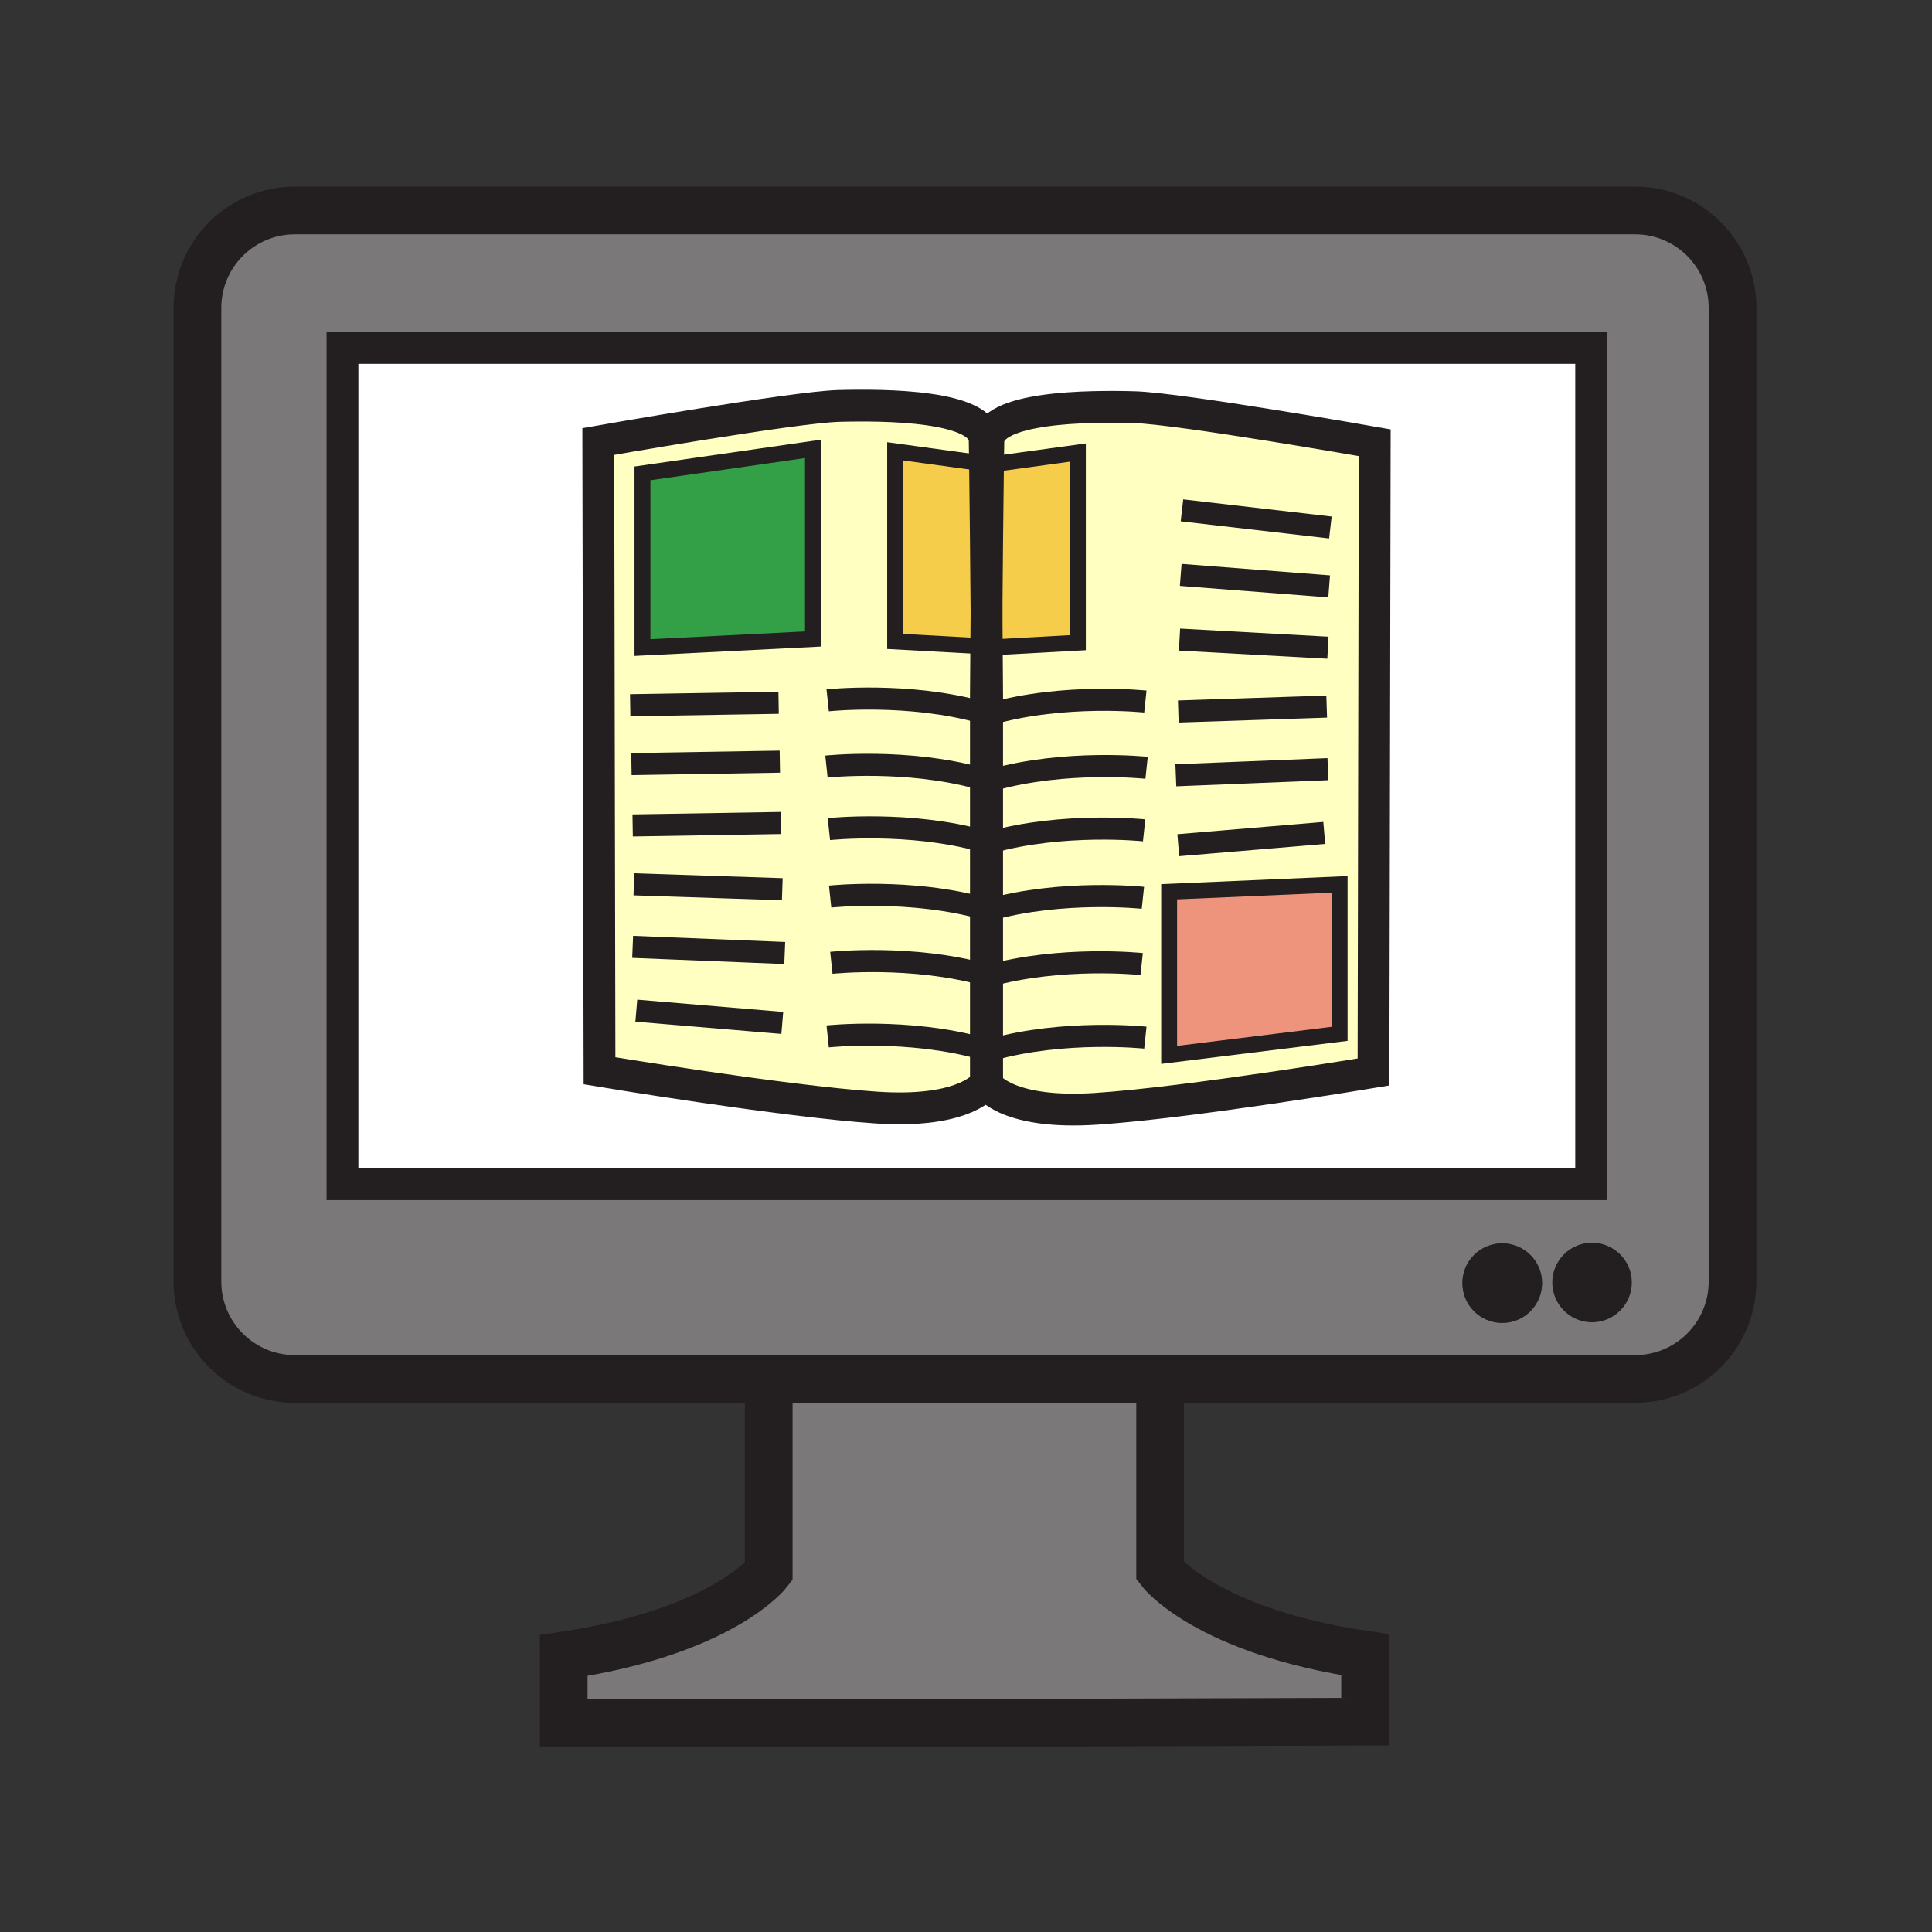
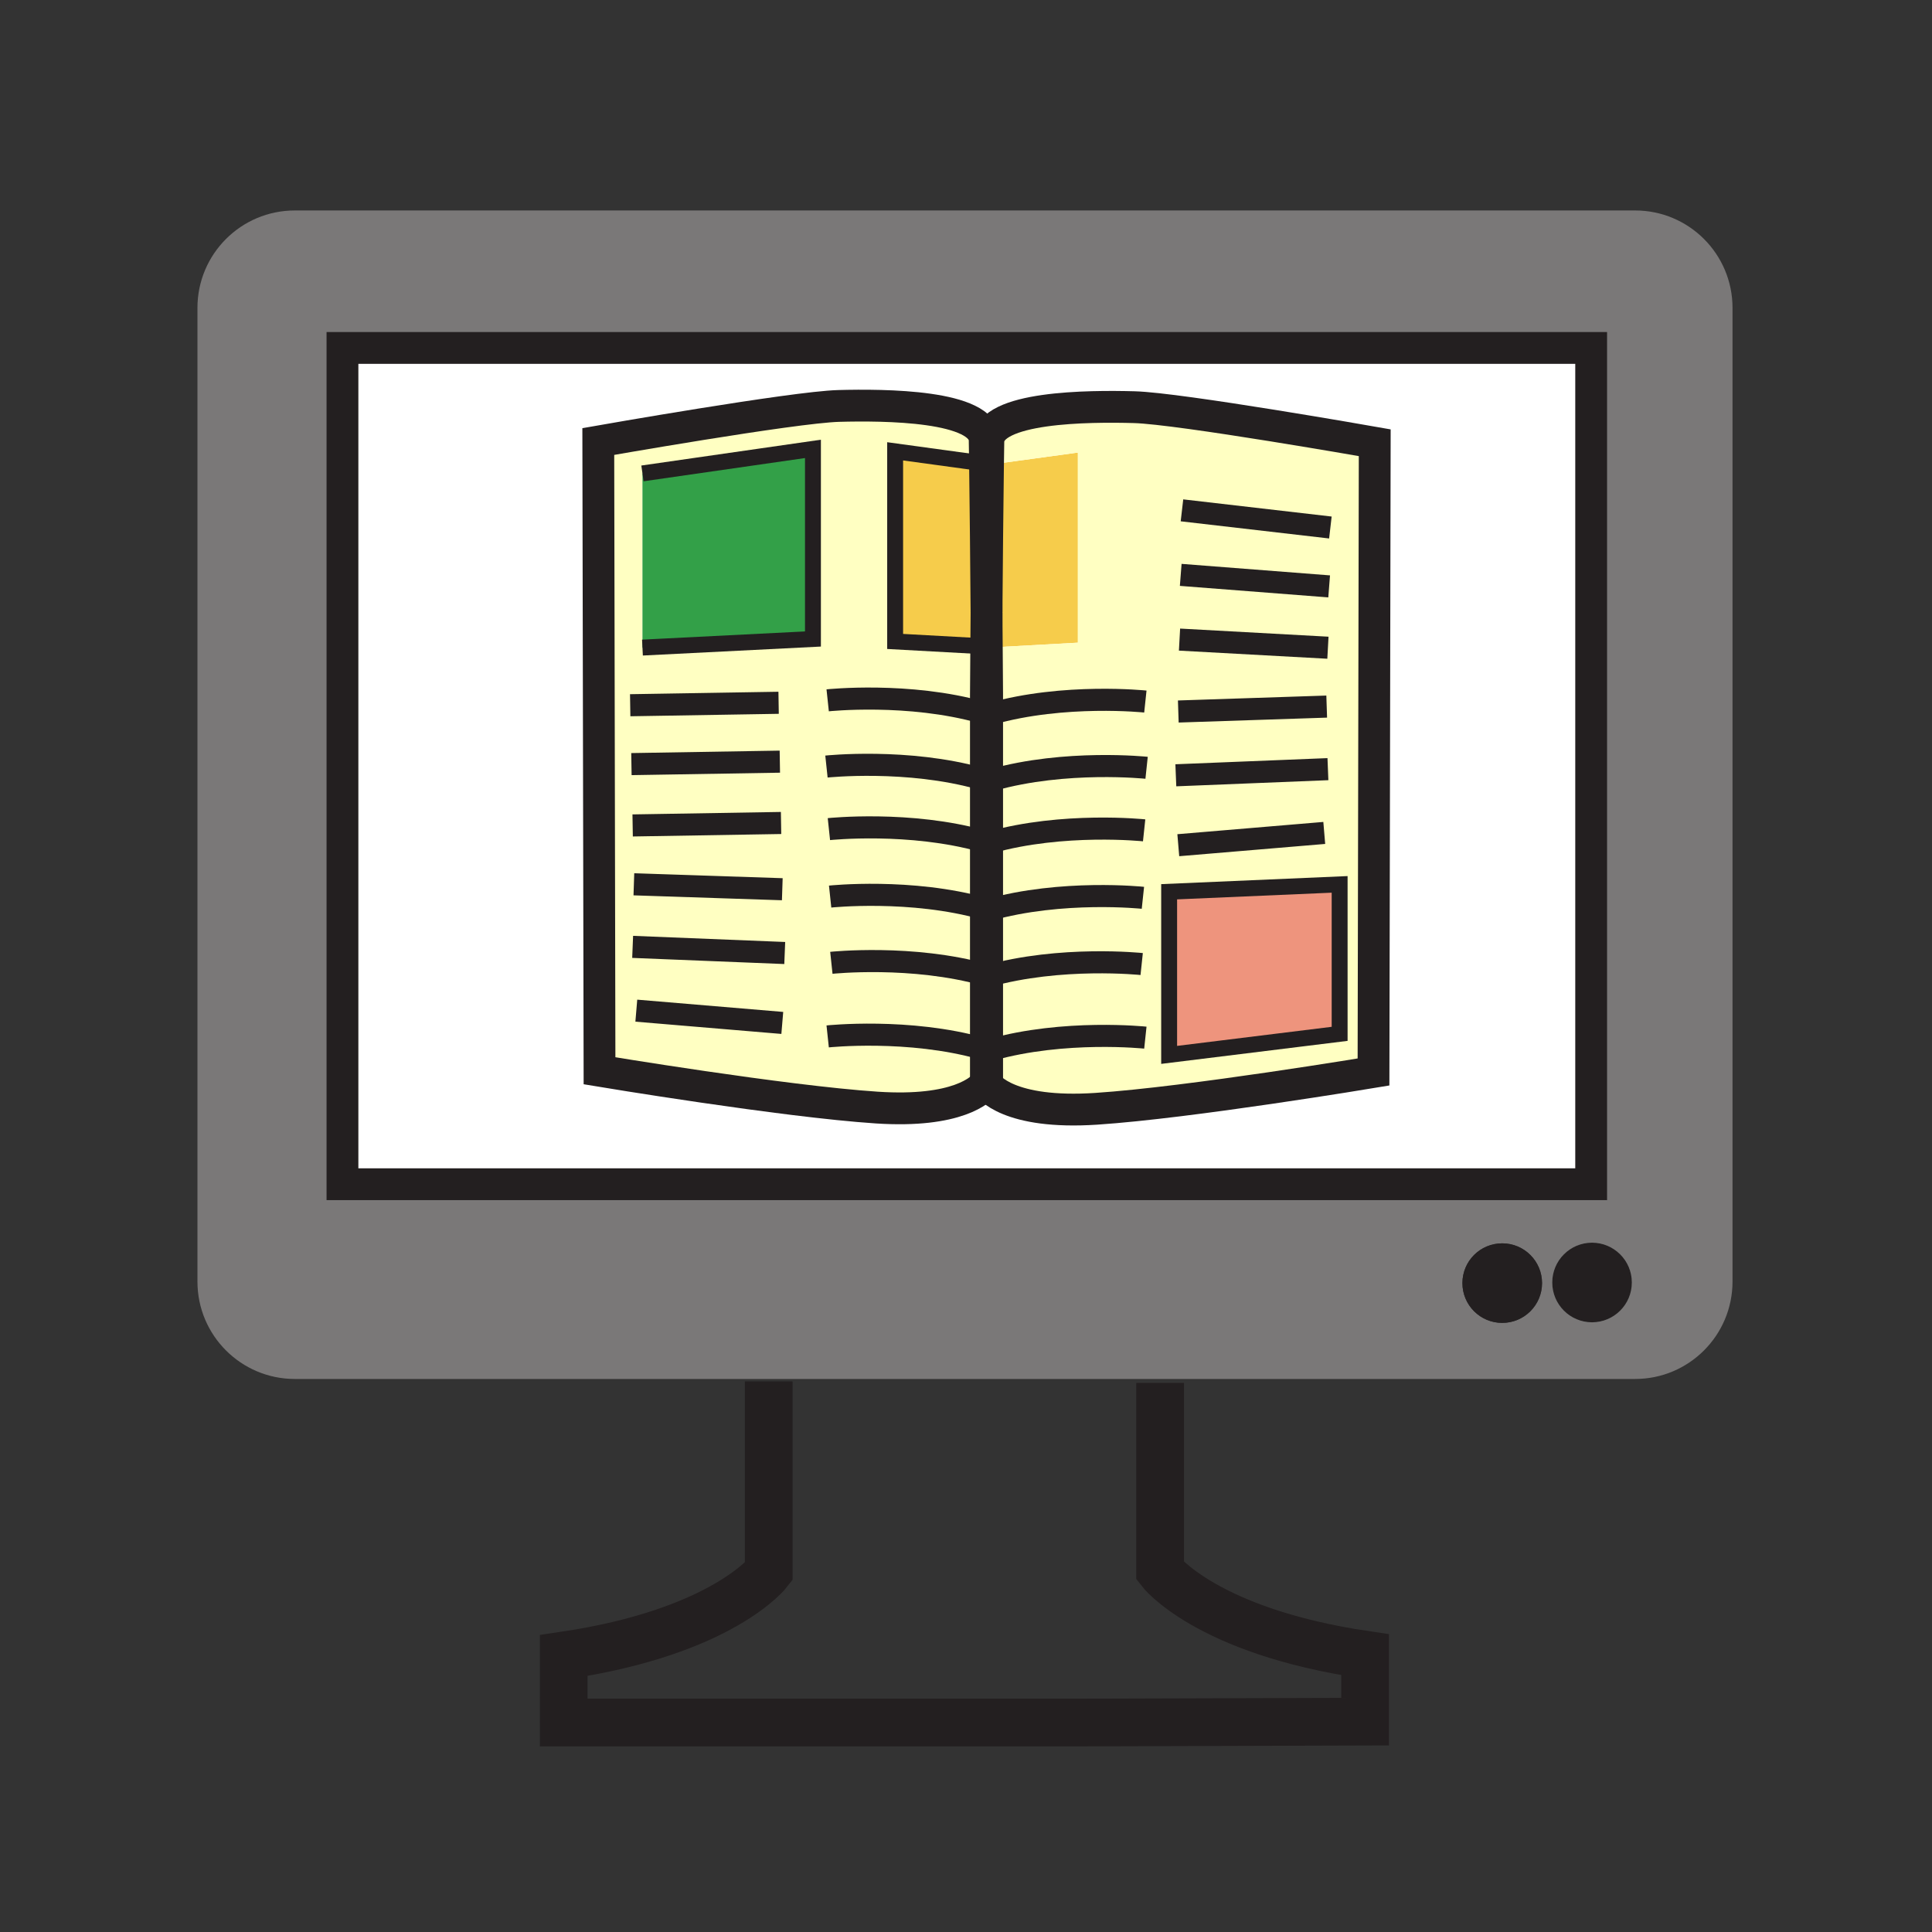
<svg xmlns="http://www.w3.org/2000/svg" width="850.394" height="850.394" viewBox="0 0 850.394 850.394" overflow="visible">
  <rect x="0" y="0" width="850.394" height="850.394" fill="#333333" stroke="none" />
  <path d="M700.75 546.98c9.68 0 17.53 7.859 17.53 17.52 0 9.68-7.851 17.53-17.53 17.53s-17.51-7.851-17.51-17.53c0-9.66 7.83-17.52 17.51-17.52z" fill="#231f20" />
  <path d="M678.75 564.77c0-9.67-7.86-17.5-17.53-17.5-9.689 0-17.52 7.83-17.52 17.5 0 9.69 7.83 17.521 17.52 17.521 9.67-.001 17.53-7.831 17.53-17.521zm4.49-.27c0 9.68 7.83 17.53 17.51 17.53s17.53-7.851 17.53-17.53c0-9.66-7.851-17.52-17.53-17.52s-17.51 7.86-17.51 17.52zm79.35-428.98v428.57c0 23.69-19.2 42.88-42.87 42.88H129.78c-23.68 0-42.87-19.189-42.87-42.88V135.52c0-23.69 19.19-42.88 42.87-42.88h589.94c23.67 0 42.87 19.19 42.87 42.88zm-62.22 385.73v-368.1H150.74v368.1h549.63z" fill="#7a7878" />
  <path d="M661.22 547.27c9.67 0 17.53 7.83 17.53 17.5 0 9.69-7.86 17.521-17.53 17.521-9.689 0-17.52-7.83-17.52-17.521 0-9.67 7.83-17.5 17.52-17.5z" fill="#231f20" />
-   <path d="M600.86 728.34v29.46l-123.44.38h-229.3V728.7c70.06-10.36 90.24-36.9 90.24-36.9v-84.83h172.28V691.46s20.15 26.51 90.22 36.88z" fill="#7a7878" />
  <path fill="#fff" d="M150.74 153.15h549.63v368.1H150.74z" />
  <g fill="none" stroke="#231f20">
-     <path d="M338.36 606.97H129.78c-23.68 0-42.87-19.189-42.87-42.88V135.52c0-23.69 19.19-42.88 42.87-42.88h589.94c23.67 0 42.87 19.19 42.87 42.88v428.57c0 23.69-19.2 42.88-42.87 42.88H338.36z" stroke-width="21" />
    <path stroke-width="14" d="M150.74 153.15h549.63v368.1H150.74z" />
    <path d="M510.64 608.7v82.76s20.15 26.51 90.221 36.88v29.46l-123.44.38h-229.3V728.7c70.06-10.36 90.24-36.9 90.24-36.9v-83.76" stroke-width="21" />
  </g>
  <path fill="none" d="M0 0h850.394v850.394H0z" />
  <g>
    <path fill="#ee947d" d="M589.658 389.271v65.788l-75.046 9.262v-71.805z" />
    <path d="M435.04 204.597l39.407-5.399v83.686l-39.407 2.158-.688.01c-.035-4.631-.075-9.826-.12-15.364v-.185c.17-21.107.404-46.935.653-64.911l.155.005z" fill="#f6cc4b" />
    <path d="M435.04 285.042l39.407-2.158v-83.686l-39.407 5.399-.154-.005c.05-3.809.1-7.268.154-10.254.27-15.454 44.268-15.658 64.243-15.115 19.98.539 105.824 15.653 105.824 15.653l-.538 276.973s-80.988 13.495-122.021 16.197c-38.654 2.547-47.603-9.771-48.505-11.207.324-.424.459-.668.459-.668V305.555s-.055-8.26-.149-20.503l.687-.01zm154.618 170.017v-65.788l-75.046 3.245v71.806l75.046-9.263z" fill="#ffffc2" />
    <path d="M433.42 284.503l-39.413-2.164v-83.685l39.413 5.399.154-.005c.249 18.131.483 44.253.658 65.455v.185c-.045 5.309-.085 10.319-.119 14.826l-.693-.011z" fill="#f6cc4b" />
    <path d="M385.907 487.507c-41.033-2.701-122.021-16.196-122.021-16.196l-.539-276.973s85.844-15.12 105.824-15.658c19.975-.539 63.979-.339 64.248 15.12.05 2.986.104 6.44.154 10.249l-.154.005-39.413-5.399v83.685l39.413 2.164.693.01c-.095 12.837-.155 21.585-.155 21.585v170.606s.025.045.085.135c-2.128 2.756-12.532 13.011-48.135 10.667zm-28.076-206.244v-83.686l-75.046 10.798v76.666l75.046-3.778z" fill="#ffffc2" />
    <path fill="#33a048" d="M357.831 197.578v83.685l-75.046 3.779v-76.667z" />
    <g fill="none" stroke="#231f20">
      <path d="M434.232 269.688c.045 5.539.085 10.733.12 15.364.095 12.243.149 20.503.149 20.503V476.171s-.135.244-.459.668c-2.129 2.757-12.533 13.012-48.136 10.668-41.033-2.701-122.021-16.196-122.021-16.196l-.539-276.973s85.844-15.12 105.824-15.658c19.975-.539 63.979-.339 64.248 15.12.05 2.986.104 6.44.154 10.249.249 18.131.483 44.253.658 65.455" stroke-width="14" />
-       <path stroke-width="7" d="M282.785 208.375l75.046-10.797v83.685l-75.046 3.779z" />
+       <path stroke-width="7" d="M282.785 208.375l75.046-10.797v83.685l-75.046 3.779" />
      <path stroke-width="9.718" d="M277.386 310.416l65.33-1.077M277.929 336.329l65.33-1.077M278.468 363.328l65.329-1.082M279.006 389.241l65.33 2.163M278.468 416.778l66.945 2.702M280.083 444.854l64.253 5.399M364.311 308.257s35.634-3.779 68.027 5.399M363.773 337.41s35.633-3.779 68.027 5.399M364.85 364.948s35.634-3.779 68.032 5.399M365.393 394.64s35.633-3.774 68.027 5.404M365.931 423.797s35.634-3.779 68.027 5.399M364.311 456.19s35.634-3.778 68.027 5.399" />
      <path stroke-width="7" d="M433.42 204.054l-39.413-5.399v83.685l39.413 2.163" />
      <path d="M434.113 284.513c-.095 12.837-.155 21.585-.155 21.585v170.606s.025.045.085.135c.902 1.436 9.851 13.754 48.505 11.207 41.033-2.702 122.021-16.197 122.021-16.197l.538-276.973s-85.844-15.115-105.824-15.653c-19.976-.543-63.974-.339-64.243 15.115-.055 2.986-.104 6.446-.154 10.254-.249 17.977-.483 43.804-.653 64.911v.185c-.045 5.309-.086 10.319-.12 14.825z" stroke-width="14" />
      <path stroke-width="7" d="M589.658 455.059l-75.046 9.262v-71.805l75.046-3.245z" />
      <path stroke-width="9.718" d="M585.586 232.189l-65.33-7.557M585.042 258.107l-65.33-5.065M584.504 285.102l-65.325-3.575M583.966 311.014l-65.325 2.164M584.504 338.552l-66.945 2.702M582.889 366.628l-64.248 5.399M504.144 308.796s-35.634-3.774-68.026 5.404M504.688 337.954s-35.634-3.773-68.027 5.399M503.605 365.486s-35.634-3.779-68.027 5.399M503.067 395.183s-35.634-3.778-68.027 5.399M502.523 424.336s-35.629-3.774-68.021 5.398h-.005M504.144 456.734s-35.634-3.779-68.026 5.394" />
-       <path stroke-width="7" d="M435.04 204.597l39.407-5.399v83.685l-39.407 2.159" />
    </g>
  </g>
</svg>